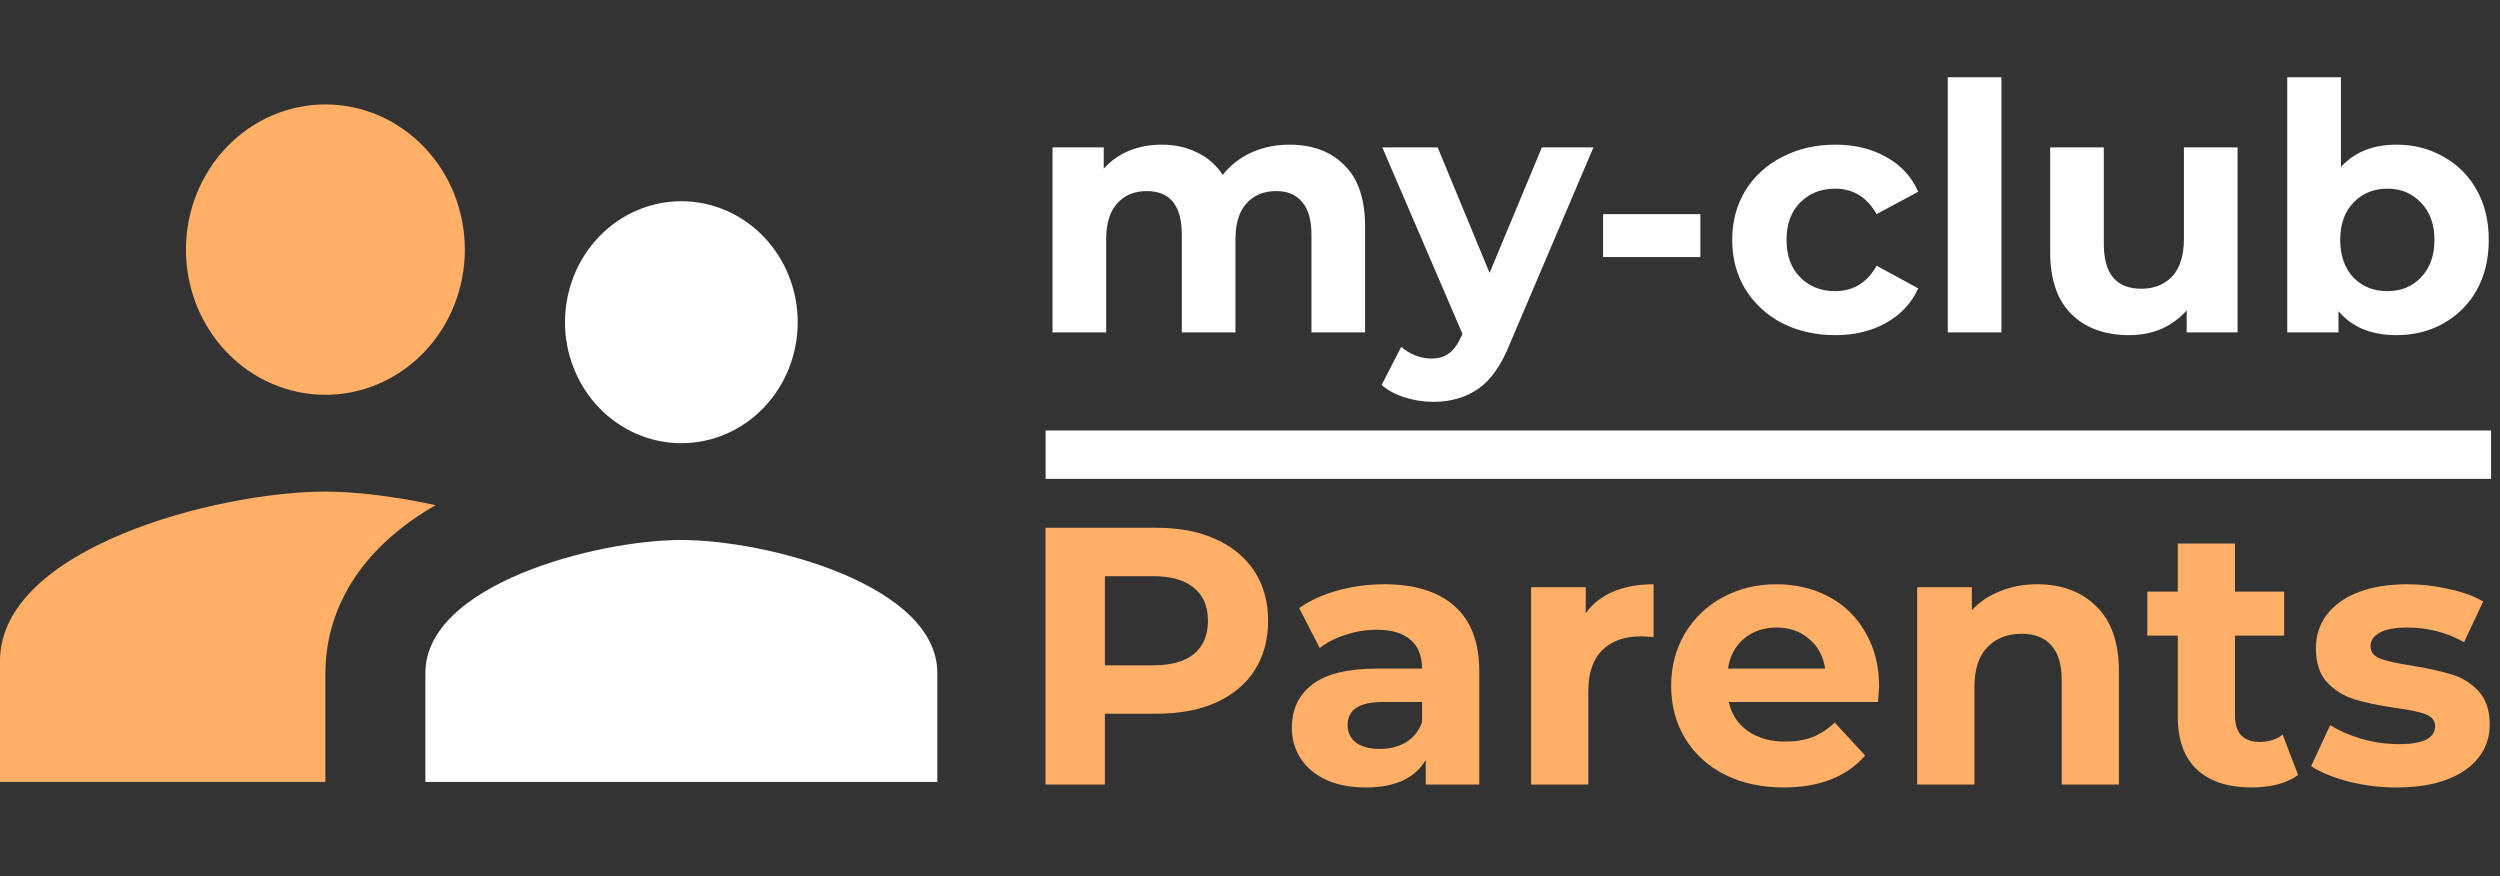
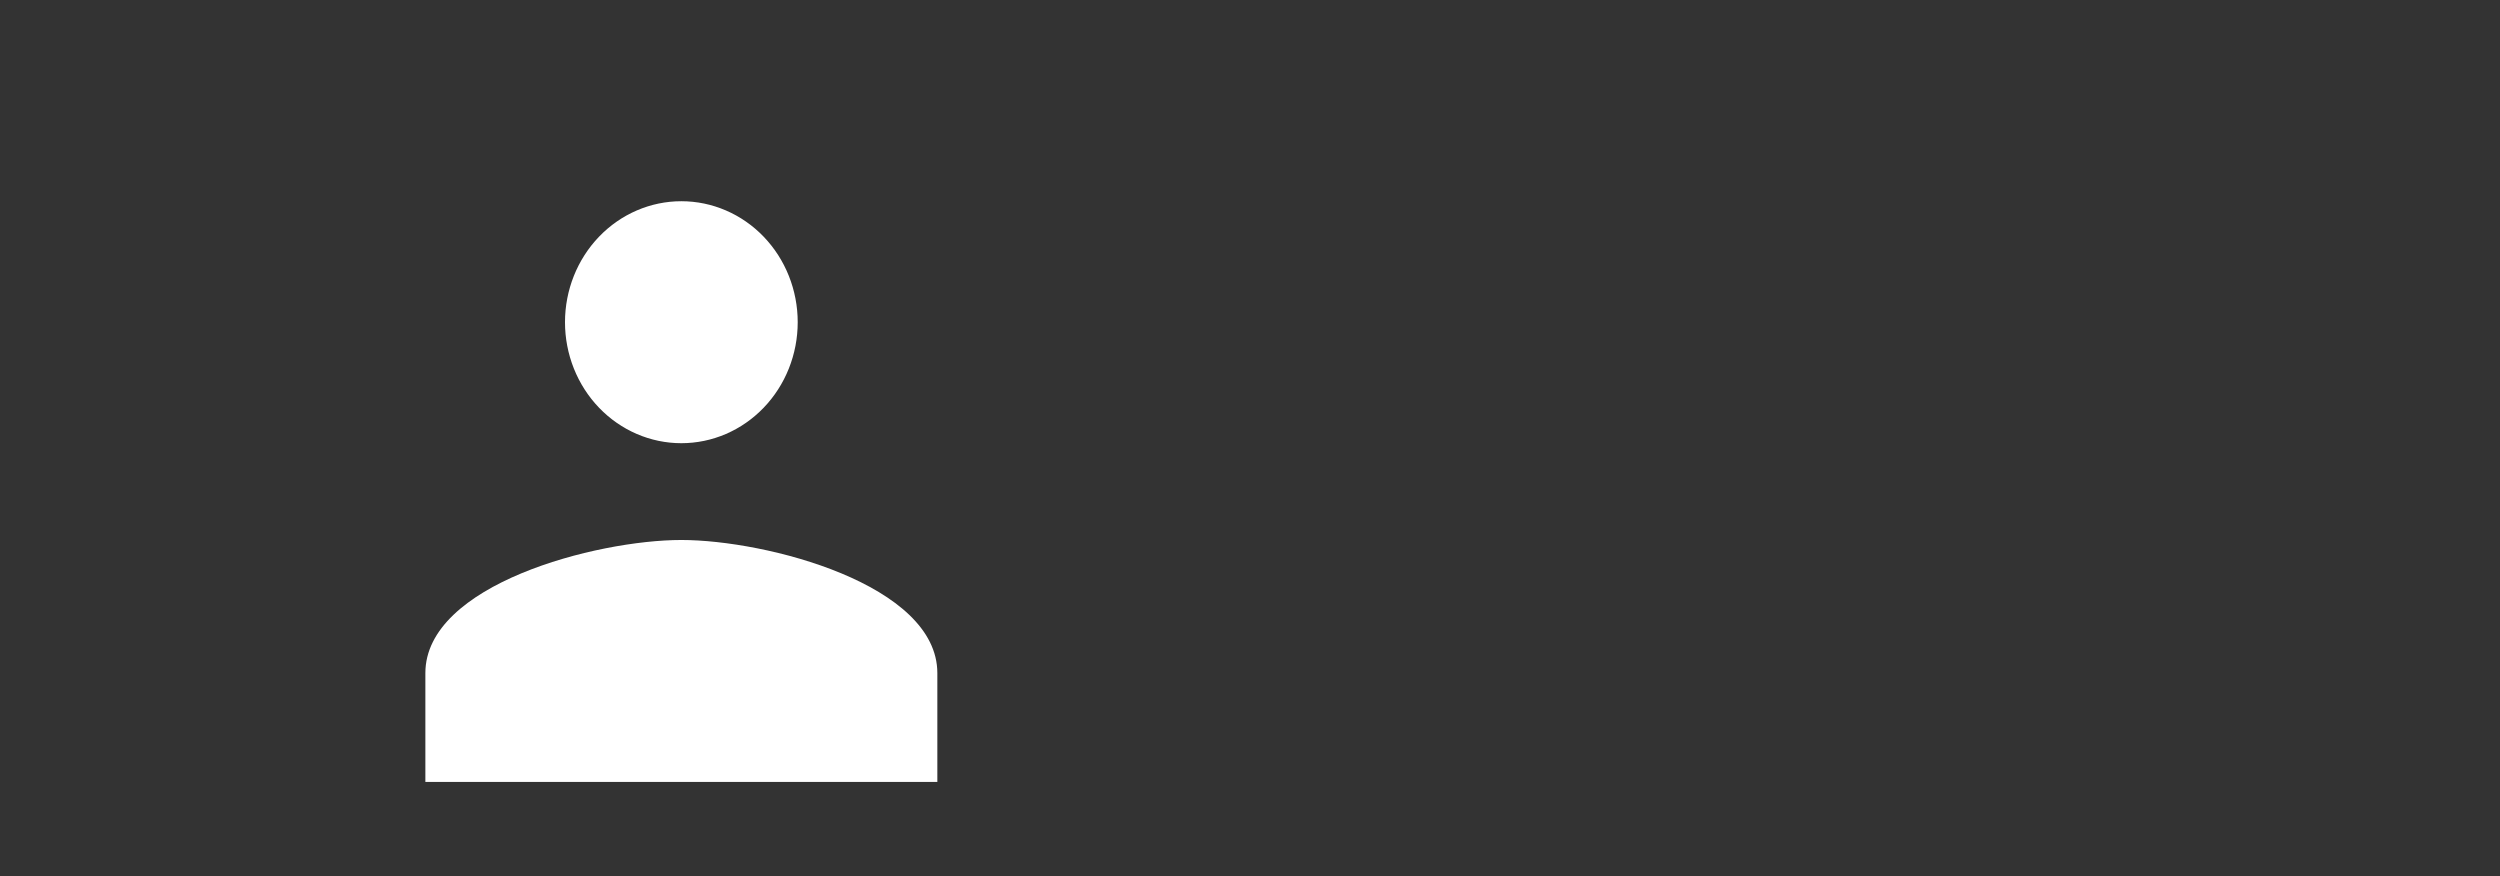
<svg xmlns="http://www.w3.org/2000/svg" width="1963" height="688" viewBox="0 0 1963 688" fill="none">
  <rect x="0" y="0" width="1963" height="688" fill="#333333" stroke="none" />
  <path d="M535 348C546.998 348 558.879 345.543 569.963 340.769C581.048 335.994 591.12 328.997 599.604 320.175C608.088 311.354 614.818 300.881 619.409 289.355C624 277.829 626.364 265.476 626.364 253C626.364 227.804 616.738 203.641 599.604 185.825C582.47 168.009 559.231 158 535 158C510.769 158 487.53 168.009 470.396 185.825C453.262 203.641 443.636 227.804 443.636 253C443.636 265.476 446 277.829 450.591 289.355C455.182 300.881 461.912 311.354 470.396 320.175C487.53 337.991 510.769 348 535 348ZM535 424C468.122 424 334 458.96 334 528.5V614H736V528.5C736 458.96 601.878 424 535 424Z" fill="white" />
-   <path d="M255.5 310C284.541 310 312.393 297.989 332.928 276.61C353.463 255.231 365 226.235 365 196C365 165.765 353.463 136.769 332.928 115.39C312.393 94.011 284.541 82 255.5 82C226.459 82 198.607 94.011 178.072 115.39C157.537 136.769 146 165.765 146 196C146 226.235 157.537 255.231 178.072 276.61C198.607 297.989 226.459 310 255.5 310ZM255.5 386C170.455 386 0 430.46 0 519V614H255.5V528.5C255.5 496.2 267.545 439.58 342.005 396.64C310.25 389.8 279.59 386 255.5 386Z" fill="#FFAF66" />
-   <rect x="821" y="338" width="1135" height="38" fill="white" />
-   <path d="M1012.47 113.58C1030.65 113.58 1045.05 118.98 1055.67 129.78C1066.47 140.4 1071.87 156.42 1071.87 177.84V261H1029.75V184.32C1029.75 172.8 1027.32 164.25 1022.46 158.67C1017.78 152.91 1011.03 150.03 1002.21 150.03C992.31 150.03 984.48 153.27 978.72 159.75C972.96 166.05 970.08 175.5 970.08 188.1V261H927.96V184.32C927.96 161.46 918.78 150.03 900.42 150.03C890.7 150.03 882.96 153.27 877.2 159.75C871.44 166.05 868.56 175.5 868.56 188.1V261H826.44V115.74H866.67V132.48C872.07 126.36 878.64 121.68 886.38 118.44C894.3 115.2 902.94 113.58 912.3 113.58C922.56 113.58 931.83 115.65 940.11 119.79C948.39 123.75 955.05 129.6 960.09 137.34C966.03 129.78 973.5 123.93 982.5 119.79C991.68 115.65 1001.67 113.58 1012.47 113.58ZM1251.17 115.74L1185.56 269.91C1178.9 286.65 1170.62 298.44 1160.72 305.28C1151 312.12 1139.21 315.54 1125.35 315.54C1117.79 315.54 1110.32 314.37 1102.94 312.03C1095.56 309.69 1089.53 306.45 1084.85 302.31L1100.24 272.34C1103.48 275.22 1107.17 277.47 1111.31 279.09C1115.63 280.71 1119.86 281.52 1124 281.52C1129.76 281.52 1134.44 280.08 1138.04 277.2C1141.64 274.5 1144.88 269.91 1147.76 263.43L1148.3 262.08L1085.39 115.74H1128.86L1169.63 214.29L1210.67 115.74H1251.17ZM1258.74 168.12H1335.15V201.87H1258.74V168.12ZM1441.12 263.16C1425.64 263.16 1411.69 260.01 1399.27 253.71C1387.03 247.23 1377.4 238.32 1370.38 226.98C1363.54 215.64 1360.12 202.77 1360.12 188.37C1360.12 173.97 1363.54 161.1 1370.38 149.76C1377.4 138.42 1387.03 129.6 1399.27 123.3C1411.69 116.82 1425.64 113.58 1441.12 113.58C1456.42 113.58 1469.74 116.82 1481.08 123.3C1492.6 129.6 1500.97 138.69 1506.19 150.57L1473.52 168.12C1465.96 154.8 1455.07 148.14 1440.85 148.14C1429.87 148.14 1420.78 151.74 1413.58 158.94C1406.38 166.14 1402.78 175.95 1402.78 188.37C1402.78 200.79 1406.38 210.6 1413.58 217.8C1420.78 225 1429.87 228.6 1440.85 228.6C1455.25 228.6 1466.14 221.94 1473.52 208.62L1506.19 226.44C1500.97 237.96 1492.6 246.96 1481.08 253.44C1469.74 259.92 1456.42 263.16 1441.12 263.16ZM1529.39 60.66H1571.51V261H1529.39V60.66ZM1756.94 115.74V261H1716.98V243.72C1711.4 250.02 1704.74 254.88 1697 258.3C1689.26 261.54 1680.89 263.16 1671.89 263.16C1652.81 263.16 1637.69 257.67 1626.53 246.69C1615.37 235.71 1609.79 219.42 1609.79 197.82V115.74H1651.91V191.61C1651.91 215.01 1661.72 226.71 1681.34 226.71C1691.42 226.71 1699.52 223.47 1705.64 216.99C1711.76 210.33 1714.82 200.52 1714.82 187.56V115.74H1756.94ZM1881.82 113.58C1895.32 113.58 1907.56 116.73 1918.54 123.03C1929.7 129.15 1938.43 137.88 1944.73 149.22C1951.03 160.38 1954.18 173.43 1954.18 188.37C1954.18 203.31 1951.03 216.45 1944.73 227.79C1938.43 238.95 1929.7 247.68 1918.54 253.98C1907.56 260.1 1895.32 263.16 1881.82 263.16C1861.84 263.16 1846.63 256.86 1836.19 244.26V261H1795.96V60.66H1838.08V131.13C1848.7 119.43 1863.28 113.58 1881.82 113.58ZM1874.53 228.6C1885.33 228.6 1894.15 225 1900.99 217.8C1908.01 210.42 1911.52 200.61 1911.52 188.37C1911.52 176.13 1908.01 166.41 1900.99 159.21C1894.15 151.83 1885.33 148.14 1874.53 148.14C1863.73 148.14 1854.82 151.83 1847.8 159.21C1840.96 166.41 1837.54 176.13 1837.54 188.37C1837.54 200.61 1840.96 210.42 1847.8 217.8C1854.82 225 1863.73 228.6 1874.53 228.6Z" fill="white" />
-   <path d="M908.168 414.4C926.024 414.4 941.48 417.376 954.536 423.328C967.784 429.28 977.96 437.728 985.064 448.672C992.168 459.616 995.72 472.576 995.72 487.552C995.72 502.336 992.168 515.296 985.064 526.432C977.96 537.376 967.784 545.824 954.536 551.776C941.48 557.536 926.024 560.416 908.168 560.416H867.56V616H820.904V414.4H908.168ZM905.576 522.4C919.592 522.4 930.248 519.424 937.544 513.472C944.84 507.328 948.488 498.688 948.488 487.552C948.488 476.224 944.84 467.584 937.544 461.632C930.248 455.488 919.592 452.416 905.576 452.416H867.56V522.4H905.576ZM1086.95 458.752C1110.95 458.752 1129.38 464.512 1142.25 476.032C1155.11 487.36 1161.54 504.544 1161.54 527.584V616H1119.49V596.704C1111.05 611.104 1095.3 618.304 1072.26 618.304C1060.36 618.304 1049.99 616.288 1041.16 612.256C1032.52 608.224 1025.89 602.656 1021.29 595.552C1016.68 588.448 1014.37 580.384 1014.37 571.36C1014.37 556.96 1019.75 545.632 1030.5 537.376C1041.45 529.12 1058.25 524.992 1080.9 524.992H1116.61C1116.61 515.2 1113.64 507.712 1107.69 502.528C1101.73 497.152 1092.81 494.464 1080.9 494.464C1072.65 494.464 1064.49 495.808 1056.42 498.496C1048.55 500.992 1041.83 504.448 1036.26 508.864L1020.13 477.472C1028.58 471.52 1038.66 466.912 1050.37 463.648C1062.28 460.384 1074.47 458.752 1086.95 458.752ZM1083.49 588.064C1091.17 588.064 1097.99 586.336 1103.94 582.88C1109.89 579.232 1114.12 573.952 1116.61 567.04V551.2H1085.8C1067.37 551.2 1058.15 557.248 1058.15 569.344C1058.15 575.104 1060.36 579.712 1064.77 583.168C1069.38 586.432 1075.62 588.064 1083.49 588.064ZM1245.12 481.504C1250.49 474.016 1257.69 468.352 1266.72 464.512C1275.93 460.672 1286.49 458.752 1298.4 458.752V500.224C1293.4 499.84 1290.04 499.648 1288.32 499.648C1275.45 499.648 1265.37 503.296 1258.08 510.592C1250.78 517.696 1247.13 528.448 1247.13 542.848V616H1202.2V461.056H1245.12V481.504ZM1475.48 539.104C1475.48 539.68 1475.19 543.712 1474.62 551.2H1357.4C1359.51 560.8 1364.5 568.384 1372.38 573.952C1380.25 579.52 1390.04 582.304 1401.75 582.304C1409.82 582.304 1416.92 581.152 1423.06 578.848C1429.4 576.352 1435.26 572.512 1440.63 567.328L1464.54 593.248C1449.94 609.952 1428.63 618.304 1400.6 618.304C1383.13 618.304 1367.67 614.944 1354.23 608.224C1340.79 601.312 1330.42 591.808 1323.13 579.712C1315.83 567.616 1312.18 553.888 1312.18 538.528C1312.18 523.36 1315.74 509.728 1322.84 497.632C1330.14 485.344 1340.02 475.84 1352.5 469.12C1365.18 462.208 1379.29 458.752 1394.84 458.752C1410.01 458.752 1423.74 462.016 1436.02 468.544C1448.31 475.072 1457.91 484.48 1464.82 496.768C1471.93 508.864 1475.48 522.976 1475.48 539.104ZM1395.13 492.736C1384.95 492.736 1376.41 495.616 1369.5 501.376C1362.58 507.136 1358.36 515.008 1356.82 524.992H1433.14C1431.61 515.2 1427.38 507.424 1420.47 501.664C1413.56 495.712 1405.11 492.736 1395.13 492.736ZM1599.57 458.752C1618.77 458.752 1634.22 464.512 1645.94 476.032C1657.84 487.552 1663.79 504.64 1663.79 527.296V616H1618.86V534.208C1618.86 521.92 1616.18 512.8 1610.8 506.848C1605.42 500.704 1597.65 497.632 1587.47 497.632C1576.14 497.632 1567.12 501.184 1560.4 508.288C1553.68 515.2 1550.32 525.568 1550.32 539.392V616H1505.39V461.056H1548.3V479.2C1554.26 472.672 1561.65 467.68 1570.48 464.224C1579.31 460.576 1589.01 458.752 1599.57 458.752ZM1804.45 608.512C1800.04 611.776 1794.57 614.272 1788.04 616C1781.7 617.536 1774.98 618.304 1767.88 618.304C1749.45 618.304 1735.14 613.6 1724.97 604.192C1714.98 594.784 1709.99 580.96 1709.99 562.72V499.072H1686.09V464.512H1709.99V426.784H1754.92V464.512H1793.51V499.072H1754.92V562.144C1754.92 568.672 1756.55 573.76 1759.81 577.408C1763.27 580.864 1768.07 582.592 1774.21 582.592C1781.32 582.592 1787.37 580.672 1792.36 576.832L1804.45 608.512ZM1881.8 618.304C1868.94 618.304 1856.36 616.768 1844.07 613.696C1831.79 610.432 1821.99 606.4 1814.7 601.6L1829.67 569.344C1836.59 573.76 1844.94 577.408 1854.73 580.288C1864.52 582.976 1874.12 584.32 1883.53 584.32C1902.54 584.32 1912.04 579.616 1912.04 570.208C1912.04 565.792 1909.45 562.624 1904.27 560.704C1899.08 558.784 1891.11 557.152 1880.36 555.808C1867.69 553.888 1857.23 551.68 1848.97 549.184C1840.71 546.688 1833.51 542.272 1827.37 535.936C1821.42 529.6 1818.44 520.576 1818.44 508.864C1818.44 499.072 1821.23 490.432 1826.79 482.944C1832.55 475.264 1840.81 469.312 1851.56 465.088C1862.51 460.864 1875.37 458.752 1890.15 458.752C1901.1 458.752 1911.95 460 1922.7 462.496C1933.64 464.8 1942.67 468.064 1949.77 472.288L1934.79 504.256C1921.16 496.576 1906.28 492.736 1890.15 492.736C1880.55 492.736 1873.35 494.08 1868.55 496.768C1863.75 499.456 1861.35 502.912 1861.35 507.136C1861.35 511.936 1863.95 515.296 1869.13 517.216C1874.31 519.136 1882.57 520.96 1893.9 522.688C1906.57 524.8 1916.94 527.104 1925 529.6C1933.07 531.904 1940.07 536.224 1946.03 542.56C1951.98 548.896 1954.95 557.728 1954.95 569.056C1954.95 578.656 1952.07 587.2 1946.31 594.688C1940.55 602.176 1932.11 608.032 1920.97 612.256C1910.03 616.288 1896.97 618.304 1881.8 618.304Z" fill="#FFAF66" />
</svg>